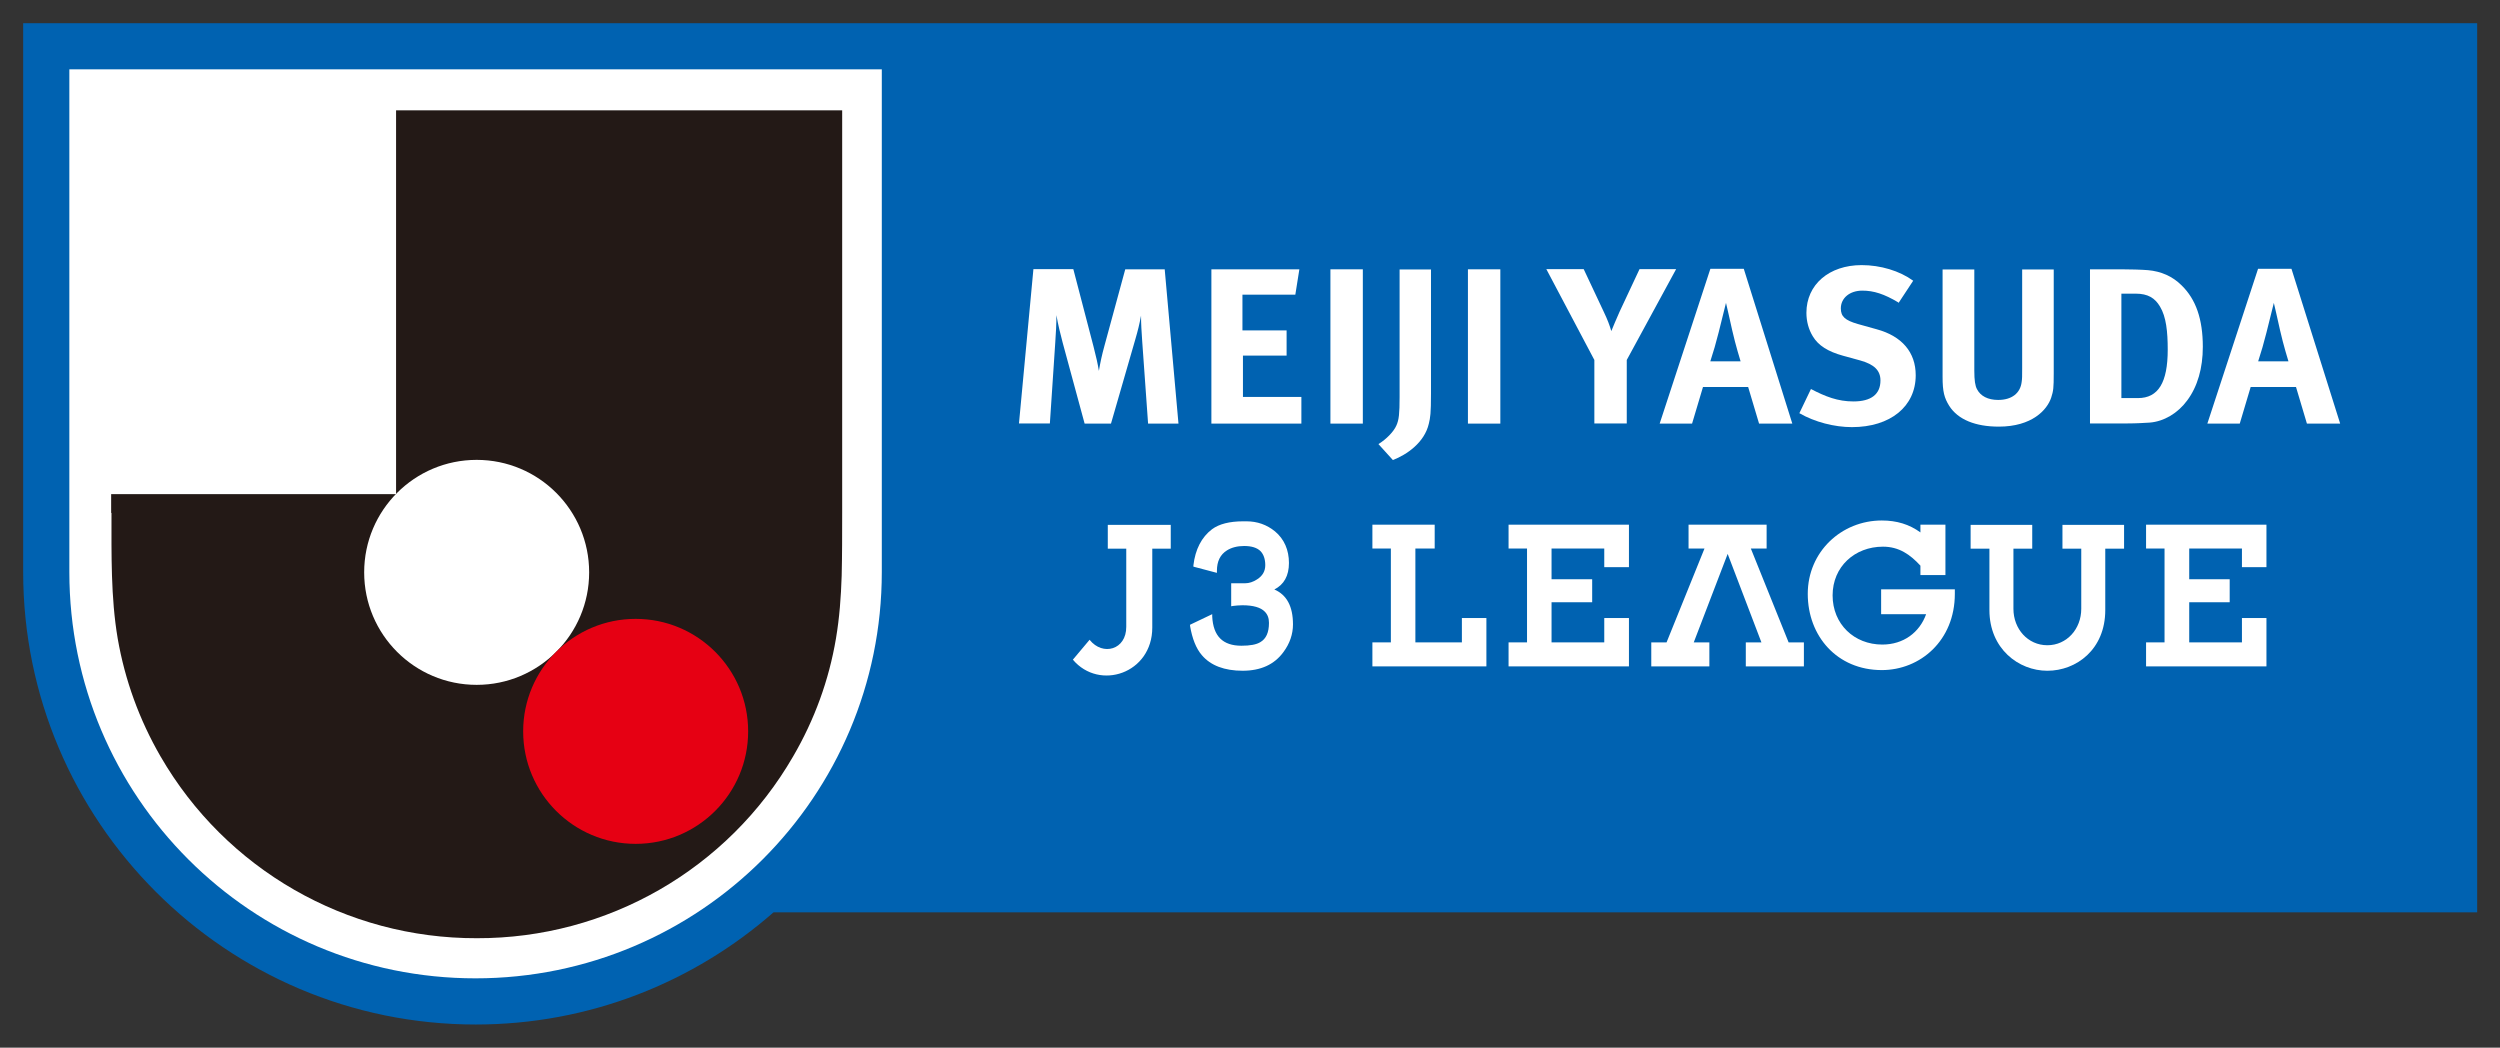
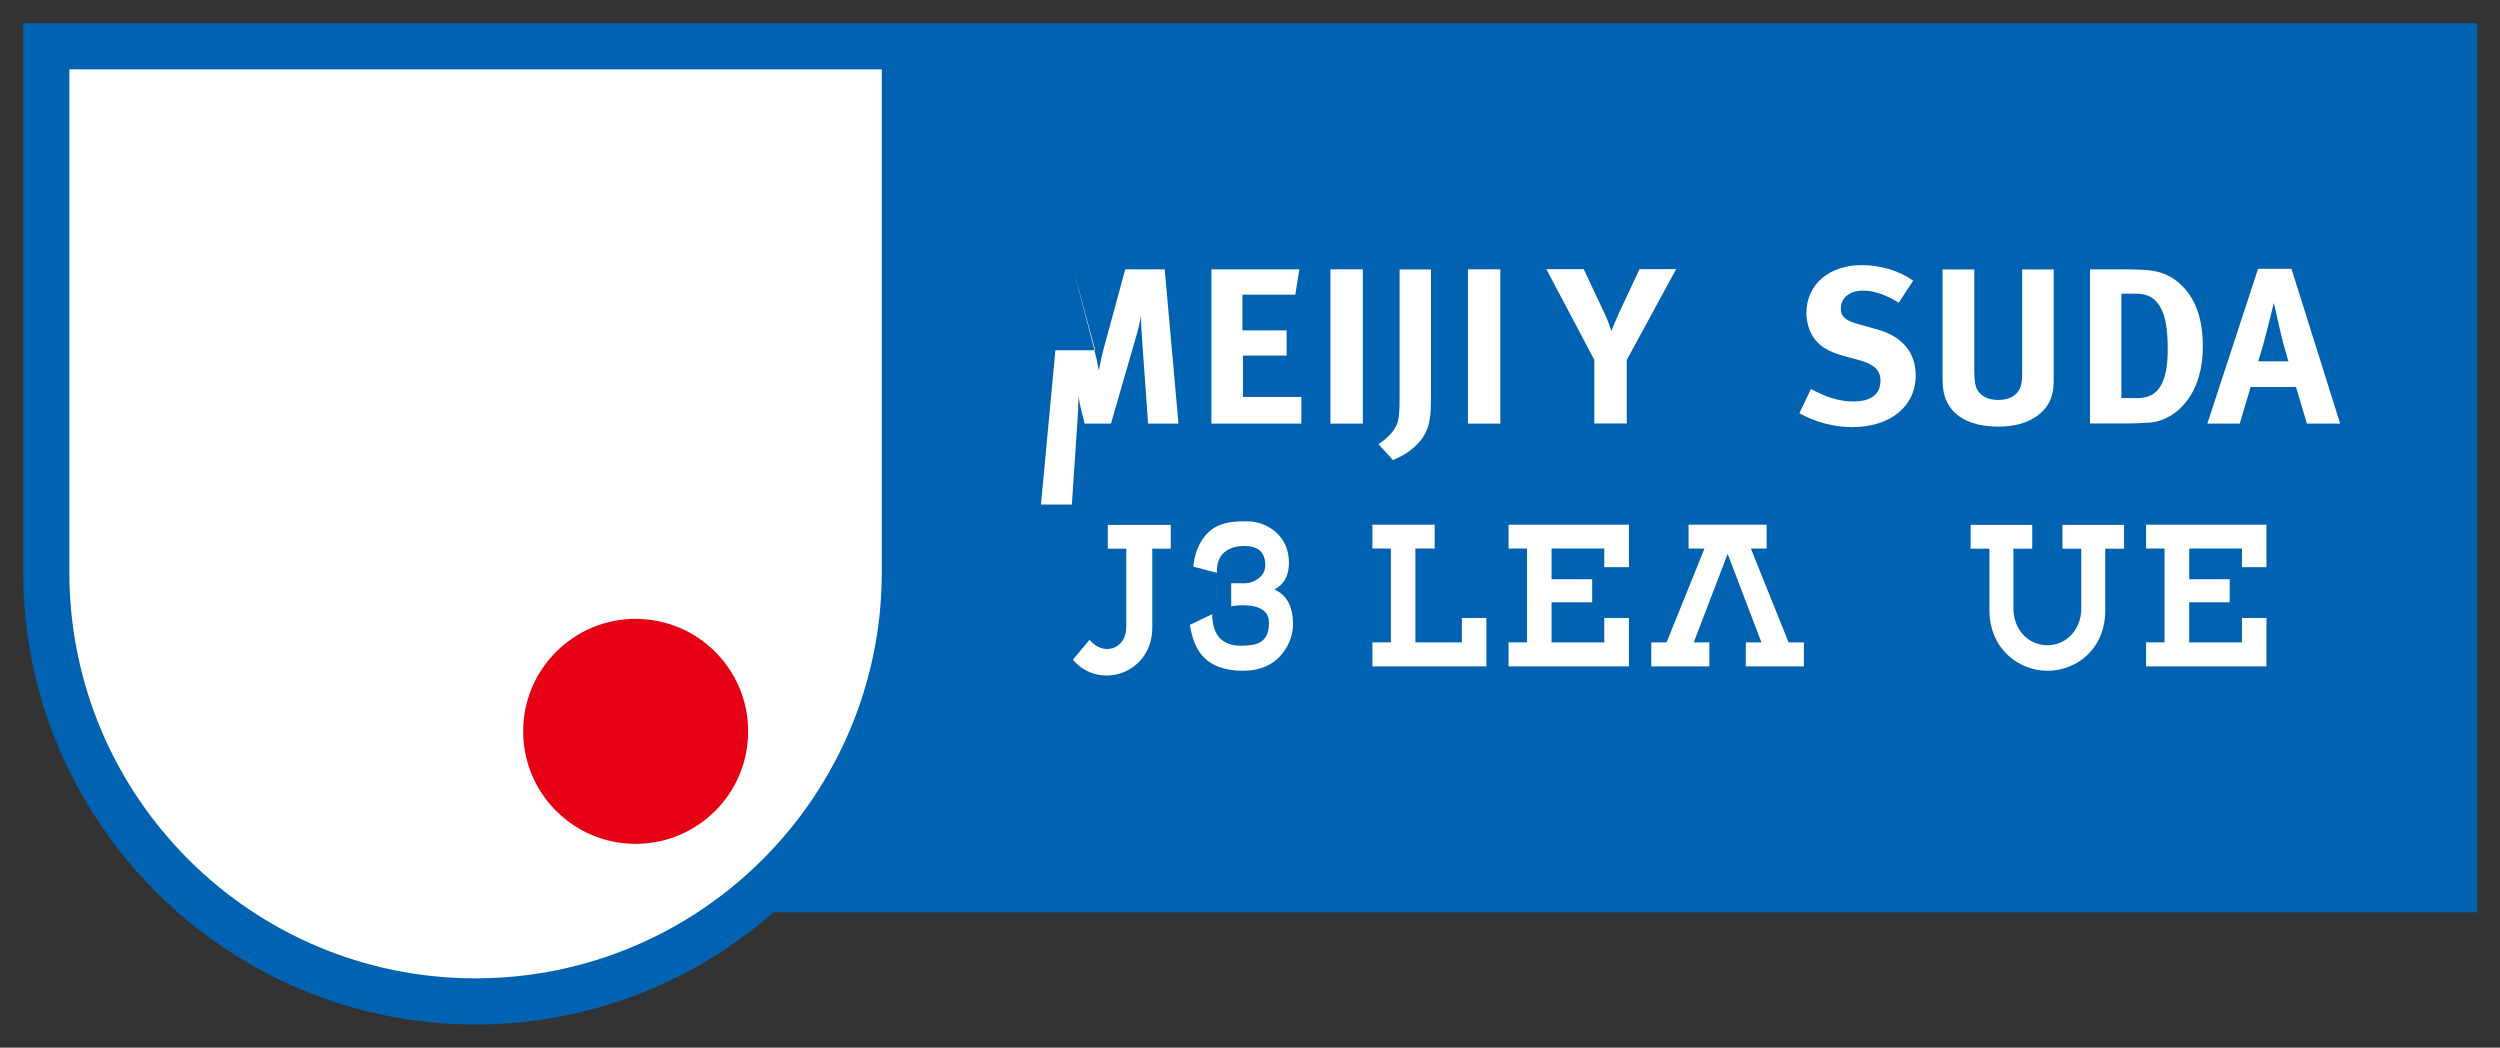
<svg xmlns="http://www.w3.org/2000/svg" id="Layer_2" viewBox="0 0 148.9 62.4">
  <rect x="0" y="0" width="148.9" height="62.4" fill="#333333" stroke="none" />
  <defs>
    <style>.cls-1{fill:#fff;}.cls-2{fill:#e60013;}.cls-3{fill:#231916;}.cls-4{fill:none;}.cls-5{fill:#0062b1;}</style>
  </defs>
  <g id="_ーク等">
    <g>
      <g>
        <path class="cls-4" d="M148.9,0H0V34.07c0,15.62,12.71,28.33,28.32,28.33,6.68,0,13.14-2.37,18.25-6.68h102.33V0h0Z" />
        <path class="cls-5" d="M1.38,1.38V34.07c0,14.86,12.09,26.95,26.95,26.95,6.79,0,12.99-2.52,17.74-6.68h101.47V1.38H1.38Z" />
        <path class="cls-1" d="M52.52,34.07c0,13.36-10.84,24.2-24.2,24.2S4.13,47.44,4.13,34.07V4.13H52.52v29.95Z" />
        <g>
-           <path class="cls-3" d="M6.62,30.55v-1.12H23.59V6.57h26.57V30.55c0,1.25,0,2.5-.03,3.75-.04,1.25-.13,2.49-.34,3.73-.42,2.49-1.28,4.84-2.55,7.02-3.89,6.73-11.08,10.85-18.84,10.83-7.77,.02-14.95-4.1-18.84-10.83-1.26-2.18-2.12-4.54-2.55-7.02-.21-1.24-.3-2.48-.34-3.73-.04-1.25-.03-2.5-.03-3.75Z" />
          <circle class="cls-1" cx="28.39" cy="34.09" r="6.7" />
          <circle class="cls-2" cx="37.86" cy="43.56" r="6.7" />
        </g>
      </g>
      <g>
-         <path class="cls-1" d="M63.93,16.04l1.2,4.6c.17,.66,.24,.98,.32,1.45,.08-.48,.18-.95,.33-1.49l1.24-4.56h2.35l.82,9.19h-1.81l-.35-4.9c-.04-.58-.07-1.04-.07-1.53-.1,.53-.18,.86-.34,1.41l-1.45,5.02h-1.57l-1.31-4.83c-.12-.45-.28-1.1-.37-1.63,0,.54-.03,1.08-.07,1.65l-.32,4.8h-1.84l.86-9.19h2.37Z" />
+         <path class="cls-1" d="M63.93,16.04l1.2,4.6c.17,.66,.24,.98,.32,1.45,.08-.48,.18-.95,.33-1.49l1.24-4.56h2.35l.82,9.19h-1.81l-.35-4.9c-.04-.58-.07-1.04-.07-1.53-.1,.53-.18,.86-.34,1.41l-1.45,5.02h-1.57c-.12-.45-.28-1.1-.37-1.63,0,.54-.03,1.08-.07,1.65l-.32,4.8h-1.84l.86-9.19h2.37Z" />
        <path class="cls-1" d="M77.39,16.04l-.24,1.51h-3.15v2.13h2.63v1.5h-2.6v2.46h3.48v1.59h-5.36v-9.19h5.24Z" />
        <path class="cls-1" d="M81.17,16.04v9.19h-1.93v-9.19h1.93Z" />
        <path class="cls-1" d="M85.23,16.04v7.4c0,1.19-.04,1.43-.13,1.8-.26,1.12-1.31,1.84-2.14,2.16l-.86-.95c.47-.29,.91-.74,1.07-1.11,.15-.33,.19-.7,.19-1.69v-7.6h1.88Z" />
        <path class="cls-1" d="M89.36,16.04v9.19h-1.93v-9.19h1.93Z" />
        <path class="cls-1" d="M94.33,16.04l1.18,2.51c.24,.5,.36,.83,.46,1.17,.11-.26,.29-.71,.49-1.15l1.19-2.54h2.18l-2.94,5.41v3.78h-1.93v-3.78l-2.86-5.41h2.22Z" />
-         <path class="cls-1" d="M101.87,21.51c.2-.61,.32-1.04,.49-1.7,.17-.69,.44-1.77,.44-1.77,0,0,.28,1.2,.37,1.63,.2,.89,.5,1.85,.5,1.85h-1.8Zm0-5.5l-3.02,9.22h1.93l.65-2.18h2.69l.65,2.18h1.98l-2.89-9.22h-1.99Z" />
        <path class="cls-1" d="M113.06,18.01c-.84-.5-1.46-.7-2.14-.7-.75,0-1.28,.44-1.28,1.06,0,.48,.25,.71,1.02,.93l1.11,.31c1.51,.41,2.33,1.37,2.33,2.74,0,1.86-1.51,3.09-3.8,3.09-1.04,0-2.21-.3-3.13-.83l.69-1.44c.86,.45,1.6,.74,2.53,.74,1.06,0,1.61-.43,1.61-1.25,0-.6-.38-.96-1.2-1.19l-1.02-.28c-.91-.25-1.48-.61-1.81-1.16-.25-.41-.38-.89-.38-1.4,0-1.68,1.35-2.84,3.29-2.84,1.12,0,2.26,.34,3.07,.93l-.87,1.32Z" />
        <path class="cls-1" d="M117.59,16.04v6.04c0,.57,.05,.9,.16,1.1,.21,.41,.65,.64,1.26,.64,.81,0,1.32-.4,1.4-1.07,.03-.2,.03-.33,.03-.82v-5.88h1.88v6.19c0,.87-.02,1.04-.15,1.44-.24,.73-1.14,1.73-3.12,1.73-1.4,0-2.43-.42-2.95-1.23-.3-.48-.4-.85-.4-1.73v-6.4h1.89Z" />
        <path class="cls-1" d="M126.35,17.49h.85c.73,0,1.15,.26,1.45,.77,.37,.61,.46,1.5,.46,2.57,0,1.95-.56,2.88-1.77,2.88h-.99v-6.22Zm-1.87-1.46v9.19h2.23c.54,0,.98-.03,1.33-.05,.86-.07,1.68-.57,2.23-1.32,.62-.83,.93-1.93,.93-3.19,0-1.65-.41-2.83-1.26-3.66-.55-.55-1.23-.84-2.01-.91-.37-.03-1.08-.05-1.6-.05h-1.85Z" />
        <path class="cls-1" d="M134.5,21.51c.2-.61,.32-1.04,.49-1.7,.17-.69,.44-1.77,.44-1.77,0,0,.28,1.2,.37,1.63,.2,.89,.5,1.85,.5,1.85h-1.8Zm-.01-5.5l-3.02,9.22h1.93l.65-2.18h2.7l.65,2.18h1.98l-2.9-9.22h-2Z" />
      </g>
      <g>
        <path class="cls-1" d="M75.9,35.11c.57-.29,.87-.81,.87-1.58s-.28-1.42-.83-1.88c-.49-.4-1.06-.6-1.7-.6h-.2c-.81,0-1.43,.16-1.85,.47-.62,.47-1,1.2-1.11,2.15v.08l1.4,.37v-.12c0-.57,.2-.97,.6-1.22,.27-.17,.62-.26,1.02-.26,.44,0,.77,.1,.98,.31,.18,.19,.28,.47,.28,.83s-.16,.64-.49,.85c-.23,.15-.47,.23-.71,.23h-.83v1.37l.11-.02c.17-.02,.36-.04,.56-.04,.64,0,1.09,.13,1.33,.38,.17,.17,.25,.39,.25,.67,0,.57-.17,.95-.52,1.15-.23,.14-.6,.21-1.12,.21-1.11,0-1.68-.57-1.74-1.74v-.14l-1.32,.63v.07c.13,.76,.36,1.35,.71,1.75,.52,.61,1.34,.92,2.42,.92s1.89-.37,2.43-1.11c.38-.51,.57-1.07,.57-1.65,0-1.07-.37-1.76-1.11-2.08Z" />
        <g>
          <polygon class="cls-1" points="92.41 35.87 92.41 38.26 95.55 38.26 95.55 36.81 97.02 36.81 97.02 39.69 89.85 39.69 89.85 38.26 90.95 38.26 90.95 32.67 89.85 32.67 89.85 31.25 97.02 31.25 97.02 33.78 95.55 33.78 95.55 32.67 92.41 32.67 92.41 34.5 94.83 34.5 94.83 35.87 92.41 35.87" />
-           <path class="cls-1" d="M114.38,33.69c-.61-.66-1.27-1.13-2.23-1.13-1.68,0-3,1.19-3,2.9s1.28,2.93,2.96,2.93c1.26,0,2.22-.72,2.61-1.81h-2.68v-1.48h4.39c0,.13,0,.2,0,.27,0,2.78-2.06,4.54-4.35,4.54-2.67,0-4.41-2.03-4.41-4.54s2.01-4.37,4.41-4.37c.89,0,1.64,.23,2.3,.71v-.46h1.49v3h-1.49v-.56Z" />
          <polygon class="cls-1" points="105.22 31.25 105.22 32.67 104.28 32.67 106.53 38.26 107.44 38.26 107.44 39.69 103.98 39.69 103.98 38.26 104.91 38.26 102.9 32.99 100.88 38.26 101.81 38.26 101.81 39.69 98.35 39.69 98.35 38.26 99.26 38.26 101.52 32.67 100.57 32.67 100.57 31.25 105.22 31.25" />
          <path class="cls-1" d="M121.94,39.95c-1.72,0-3.45-1.32-3.45-3.61v-3.66h-1.12v-1.42h3.67v1.42h-1.12v3.58c0,1.2,.86,2.17,2.02,2.17s2.02-.97,2.02-2.17v-3.58h-1.12v-1.42h3.67v1.42h-1.12v3.66c0,2.34-1.72,3.61-3.45,3.61Z" />
          <polygon class="cls-1" points="130.39 35.87 130.39 38.26 133.53 38.26 133.53 36.81 134.99 36.81 134.99 39.69 127.82 39.69 127.82 38.26 128.92 38.26 128.92 32.67 127.82 32.67 127.82 31.25 134.99 31.25 134.99 33.78 133.53 33.78 133.53 32.67 130.39 32.67 130.39 34.5 132.8 34.5 132.8 35.87 130.39 35.87" />
          <polygon class="cls-1" points="85.45 31.25 81.74 31.25 81.74 32.67 82.84 32.67 82.84 38.26 81.74 38.26 81.74 39.69 88.53 39.69 88.53 36.81 87.07 36.81 87.07 38.26 84.3 38.26 84.3 32.67 85.45 32.67 85.45 31.25" />
        </g>
        <path class="cls-1" d="M64.9,38.1l-1,1.19c1.58,1.87,4.73,.82,4.73-1.91v-4.7h1.1v-1.42h-3.75v1.42h1.1v4.65c.01,1.37-1.4,1.76-2.18,.78Z" />
      </g>
    </g>
  </g>
</svg>